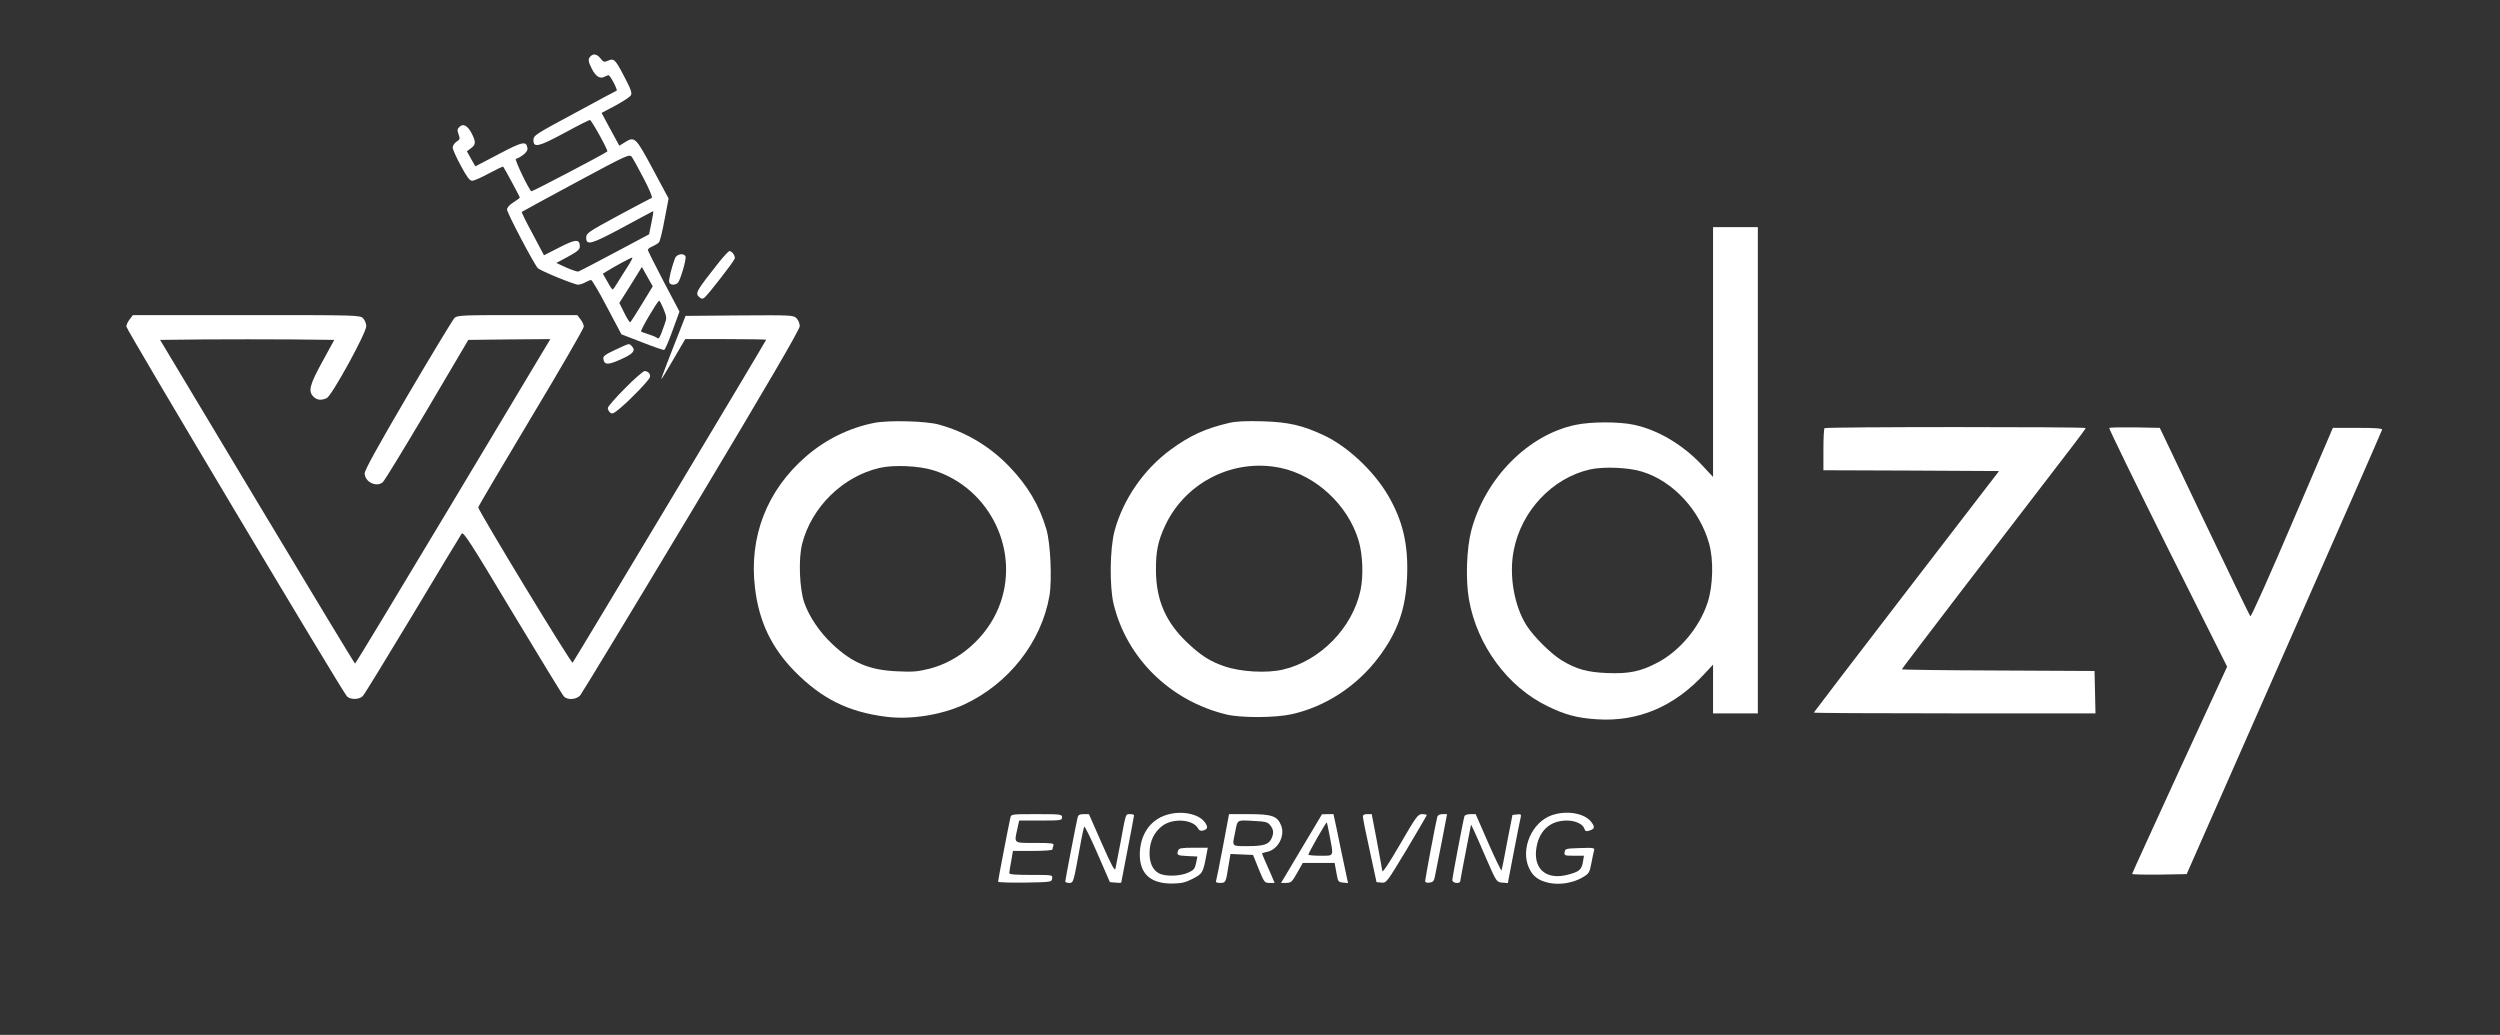
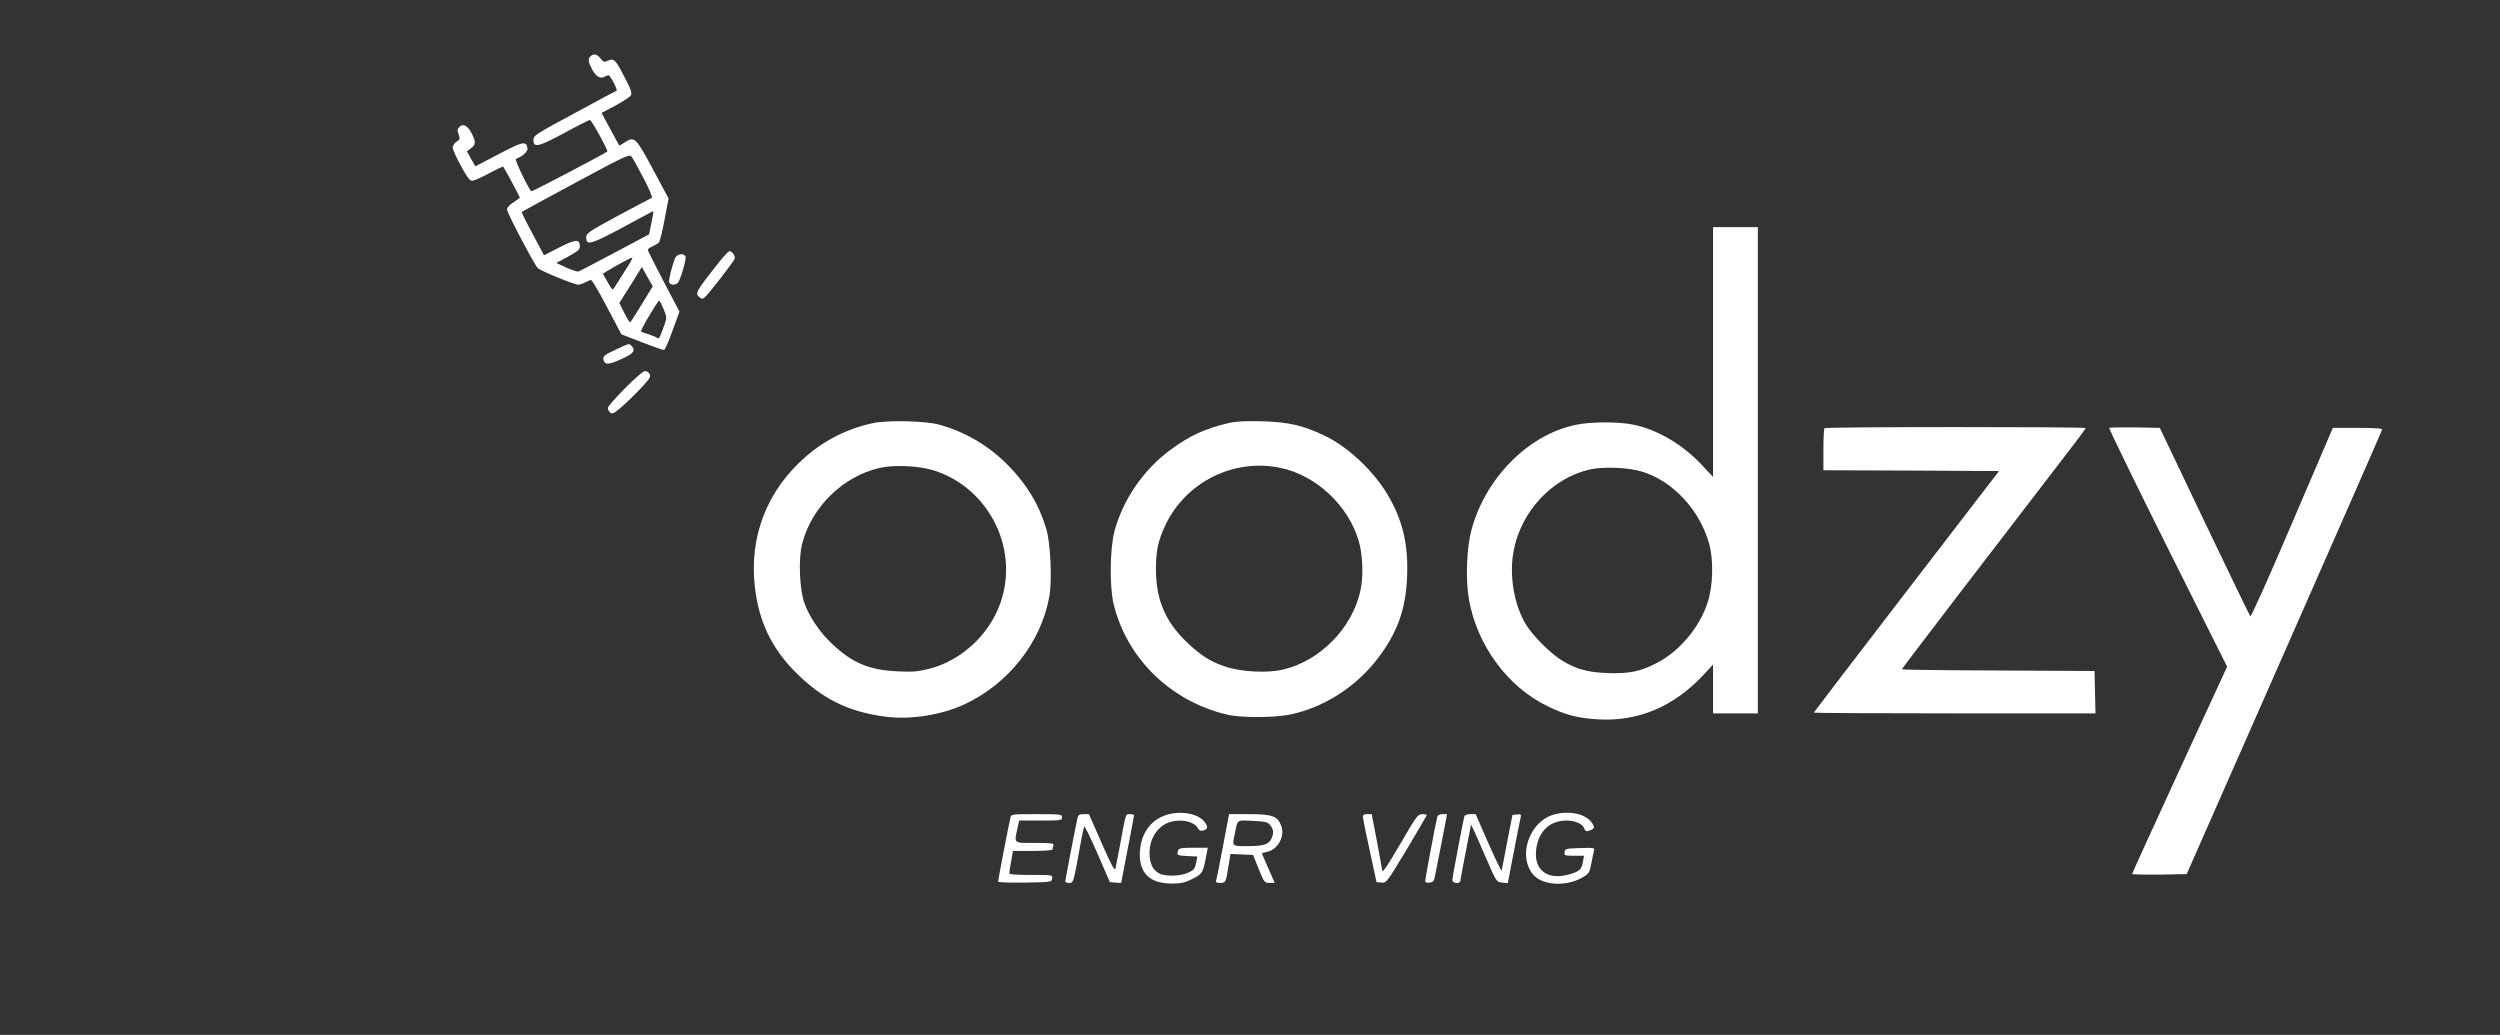
<svg xmlns="http://www.w3.org/2000/svg" version="1.0" width="1563pt" height="647pt" viewBox="0 0 1563 647" preserveAspectRatio="xMidYMid meet">
  <rect x="0" y="0" width="1563" height="647" fill="#333333" stroke="none" />
  <g transform="translate(0,647) scale(0.1,-0.1)" fill="white" stroke="none">
    <path d="M3692 6118 c-17 -17 -15 -33 8 -78 24 -48 52 -65 79 -50 11 5 22 10 25 10 11 0 60 -94 51 -97 -6 -2 -125 -66 -265 -142 -244 -131 -255 -138 -255 -167 0 -50 32 -42 194 45 82 45 154 81 159 81 10 0 115 -190 109 -197 -14 -13 -470 -252 -475 -249 -16 11 -106 199 -97 202 42 16 76 47 73 66 -7 49 -29 44 -181 -36 l-145 -76 -27 47 -26 47 25 19 c32 23 32 40 4 95 -26 48 -53 62 -76 38 -14 -13 -14 -21 -5 -46 10 -28 9 -32 -13 -46 -13 -9 -24 -25 -24 -36 0 -11 23 -63 51 -114 39 -72 55 -94 71 -94 12 0 59 21 105 46 47 25 86 44 89 42 6 -6 104 -188 104 -193 0 -3 -18 -16 -40 -30 -25 -16 -40 -33 -40 -45 0 -21 171 -346 193 -367 18 -17 228 -103 252 -103 11 1 31 7 45 15 14 8 30 14 35 15 6 0 51 -76 100 -170 l90 -170 129 -50 c71 -28 133 -49 138 -48 6 2 30 57 53 122 l43 118 -99 188 c-54 104 -99 193 -99 198 0 5 13 15 30 22 16 7 34 18 40 25 6 7 22 71 35 143 l25 131 -98 183 c-108 201 -114 207 -176 168 l-34 -21 -56 103 -55 102 87 46 c47 26 91 54 96 64 9 13 1 37 -38 111 -59 114 -67 122 -104 106 -24 -11 -29 -10 -47 13 -22 28 -44 33 -63 14z m333 -765 c33 -63 56 -117 50 -120 -5 -2 -100 -52 -210 -111 -190 -103 -200 -110 -200 -138 0 -51 31 -42 230 65 103 56 188 101 189 101 2 0 -3 -33 -11 -72 l-15 -73 -216 -115 c-118 -63 -220 -116 -227 -118 -6 -1 -40 10 -74 25 l-63 29 73 39 c60 33 74 45 74 64 0 48 -25 47 -128 -6 l-96 -49 -71 134 c-40 73 -70 135 -68 137 2 2 154 85 338 184 324 174 335 179 350 160 8 -11 42 -72 75 -136z m-101 -550 c-21 -32 -49 -77 -63 -100 -14 -24 -28 -43 -31 -43 -3 0 -18 22 -33 50 l-28 49 23 14 c48 30 153 87 161 87 4 0 -9 -26 -29 -57z m90 -233 c-37 -61 -70 -112 -74 -115 -3 -2 -20 24 -37 59 l-31 62 71 112 70 113 34 -61 34 -60 -67 -110z m135 -33 c20 -49 20 -56 7 -92 -32 -91 -36 -97 -49 -87 -6 5 -30 15 -52 22 -22 7 -43 14 -47 17 -8 4 103 192 113 193 4 0 16 -24 28 -53z" />
    <path d="M10710 4269 l0 -781 -69 74 c-121 129 -276 221 -429 253 -90 19 -265 19 -360 -1 -297 -61 -566 -333 -653 -659 -30 -112 -37 -309 -15 -433 50 -286 242 -547 491 -667 110 -54 186 -74 309 -82 258 -17 485 80 673 285 l53 57 0 -152 0 -153 140 0 140 0 0 1520 0 1520 -140 0 -140 0 0 -781z m-443 -748 c193 -59 361 -241 419 -452 28 -101 24 -262 -10 -366 -50 -154 -174 -303 -314 -376 -104 -55 -177 -70 -312 -65 -127 5 -195 24 -287 80 -67 41 -175 148 -220 219 -77 123 -110 314 -79 469 48 247 242 452 476 505 84 19 243 13 327 -14z" />
    <path d="M4497 4833 c-149 -189 -154 -197 -122 -223 12 -10 18 -10 31 1 23 19 179 220 187 241 6 17 -15 48 -33 48 -5 0 -33 -30 -63 -67z" />
    <path d="M4220 4855 c-22 -59 -41 -137 -36 -151 7 -18 40 -18 55 -1 16 20 53 147 47 163 -9 24 -55 17 -66 -11z" />
-     <path d="M811 4474 c-12 -15 -21 -35 -21 -46 0 -18 1343 -2270 1378 -2310 20 -24 77 -23 100 0 10 10 150 239 312 508 161 269 299 497 306 507 10 16 49 -43 318 -492 169 -280 313 -517 322 -526 23 -23 77 -19 101 7 11 13 325 531 697 1151 481 803 676 1137 676 1158 0 16 -9 38 -20 49 -20 20 -31 20 -357 18 l-337 -3 -37 -95 c-21 -52 -55 -141 -77 -197 -22 -57 -39 -103 -37 -103 2 0 36 56 76 125 l73 125 253 0 c139 0 253 -2 253 -4 0 -6 -1200 -2008 -1210 -2019 -8 -9 -590 951 -590 971 0 6 149 258 330 560 182 303 330 559 330 570 0 11 -9 31 -21 46 l-20 26 -374 0 c-341 0 -374 -1 -393 -17 -10 -10 -141 -226 -291 -481 -187 -319 -271 -471 -271 -491 0 -53 71 -89 112 -57 10 7 134 211 277 452 l259 439 256 3 257 2 -23 -38 c-13 -22 -286 -478 -608 -1015 -322 -537 -587 -976 -590 -976 -3 0 -278 455 -612 1012 l-607 1012 275 3 c151 1 397 1 545 0 l269 -3 -75 -137 c-80 -146 -89 -184 -55 -218 22 -22 48 -25 83 -9 31 14 247 407 247 450 0 16 -9 38 -20 49 -20 20 -33 20 -729 20 l-710 0 -20 -26z" />
    <path d="M3847 4283 c-63 -29 -77 -40 -75 -56 6 -40 29 -40 111 -3 78 35 94 55 65 84 -16 16 -11 17 -101 -25z" />
    <path d="M3907 4042 c-59 -59 -107 -115 -107 -123 0 -9 7 -22 15 -29 12 -10 23 -5 62 28 66 55 179 173 186 193 6 19 -10 39 -33 39 -8 0 -64 -48 -123 -108z" />
    <path d="M5465 3826 c-155 -31 -301 -102 -424 -208 -246 -212 -359 -503 -321 -822 25 -213 104 -377 251 -526 168 -169 332 -251 568 -281 153 -20 346 11 488 76 278 129 483 389 534 679 17 101 7 333 -20 420 -44 148 -116 269 -228 386 -122 128 -272 218 -441 265 -79 23 -316 29 -407 11z m370 -296 c359 -112 550 -515 408 -860 -75 -184 -245 -334 -433 -381 -71 -18 -104 -21 -200 -16 -173 7 -281 52 -405 169 -79 73 -145 171 -176 258 -31 89 -38 276 -14 370 59 231 256 423 486 475 88 20 243 13 334 -15z" />
    <path d="M7685 3826 c-150 -35 -246 -79 -367 -168 -168 -124 -296 -309 -350 -508 -29 -110 -32 -344 -6 -455 82 -340 354 -607 706 -692 91 -22 301 -21 404 1 212 46 410 175 546 355 119 158 170 301 179 501 9 206 -27 358 -122 518 -90 151 -251 301 -397 370 -135 63 -220 83 -383 88 -106 3 -168 0 -210 -10z m320 -281 c222 -46 424 -234 489 -455 26 -85 31 -222 12 -310 -50 -235 -251 -441 -484 -496 -101 -24 -264 -15 -366 20 -91 31 -146 66 -235 150 -132 126 -192 262 -194 446 -1 122 12 187 59 287 128 270 428 419 719 358z" />
    <path d="M11407 3793 c-4 -3 -7 -64 -7 -135 l0 -128 549 -2 549 -3 -579 -753 c-318 -414 -579 -755 -579 -757 0 -3 396 -5 880 -5 l881 0 -3 133 -3 132 -602 3 c-332 1 -603 5 -603 7 0 5 617 811 1072 1402 43 56 78 104 78 107 0 8 -1625 8 -1633 -1z" />
    <path d="M13187 3794 c-3 -3 161 -340 365 -749 l372 -743 -297 -644 c-163 -355 -297 -648 -297 -652 0 -3 77 -5 171 -4 l170 3 610 1384 c336 762 611 1389 612 1395 1 8 -48 11 -153 11 l-155 0 -254 -593 c-139 -326 -257 -590 -262 -585 -4 4 -133 271 -287 593 l-279 585 -155 3 c-85 1 -157 0 -161 -4z" />
    <path d="M7292 1375 c-102 -32 -164 -124 -166 -244 -1 -124 66 -185 201 -185 61 1 83 6 130 30 62 32 65 37 87 157 l7 37 -89 0 c-73 0 -91 -3 -96 -16 -11 -30 -6 -33 57 -36 l63 -3 -8 -41 c-8 -36 -14 -44 -50 -60 -51 -23 -144 -25 -182 -4 -40 21 -60 66 -59 131 1 69 29 127 79 165 66 51 193 42 224 -15 6 -13 17 -17 30 -14 30 8 34 21 15 49 -37 56 -148 79 -243 49z" />
    <path d="M9701 1373 c-124 -44 -196 -210 -142 -329 24 -53 60 -80 126 -94 68 -14 151 0 210 35 39 23 43 29 54 87 7 35 14 71 17 81 5 16 -2 18 -88 15 -88 -3 -93 -4 -96 -25 -3 -22 0 -23 59 -23 l62 0 -6 -36 c-8 -49 -21 -62 -85 -80 -136 -40 -223 25 -208 154 14 115 84 182 192 182 53 0 100 -22 109 -50 5 -16 12 -19 28 -14 37 11 40 21 18 52 -41 58 -155 78 -250 45z" />
    <path d="M6317 1358 c-9 -37 -77 -390 -77 -400 0 -5 74 -7 168 -6 165 3 167 3 170 26 3 22 3 22 -132 22 -95 0 -136 3 -136 11 0 7 5 40 12 75 l11 64 124 0 c68 0 123 4 123 9 0 5 3 16 6 25 5 14 -9 16 -115 16 -137 0 -131 -5 -110 90 l11 50 134 0 c127 0 134 1 134 20 0 19 -7 20 -159 20 -156 0 -159 0 -164 -22z" />
    <path d="M6737 1358 c-9 -36 -77 -390 -77 -399 0 -5 11 -9 24 -9 27 0 27 -1 67 220 12 69 25 128 28 132 3 4 41 -73 83 -170 l77 -177 35 -3 c20 -2 36 -2 36 0 0 2 18 95 40 208 22 113 40 208 40 213 0 4 -11 7 -25 7 -28 0 -25 11 -60 -180 -14 -74 -28 -146 -31 -160 -4 -19 -22 13 -86 158 l-80 182 -33 0 c-26 0 -34 -5 -38 -22z" />
    <path d="M7646 1178 c-21 -112 -41 -209 -43 -215 -4 -9 5 -13 25 -13 35 0 36 2 52 104 l13 77 70 -3 71 -3 35 -87 c35 -85 37 -88 68 -88 l32 0 -19 45 c-11 25 -29 66 -40 91 -11 25 -20 47 -20 49 0 1 14 5 31 9 69 13 116 102 88 167 -23 57 -58 69 -199 69 l-126 0 -38 -202z m295 133 c22 -27 24 -50 8 -84 -17 -37 -50 -47 -149 -47 -101 0 -97 -4 -79 82 17 86 9 81 111 76 80 -4 93 -7 109 -27z" />
-     <path d="M8160 1203 c-58 -97 -115 -194 -128 -215 l-23 -38 33 0 c30 1 36 6 68 63 l35 62 100 0 99 0 11 -60 c10 -57 11 -60 42 -63 l31 -3 -23 108 c-13 59 -33 156 -45 216 l-23 107 -36 0 -36 -1 -105 -176z m154 36 c24 -127 28 -119 -59 -119 -41 0 -75 3 -75 7 0 10 111 205 115 201 2 -2 10 -42 19 -89z" />
    <path d="M8521 1363 c0 -10 19 -106 43 -213 l42 -195 31 -3 c31 -3 33 1 157 206 69 116 126 213 126 216 0 3 -13 6 -29 6 -26 0 -36 -13 -137 -187 -70 -121 -110 -181 -112 -168 -1 11 -17 95 -34 188 l-32 167 -28 0 c-20 0 -28 -5 -27 -17z" />
    <path d="M8986 1363 c-8 -27 -76 -387 -76 -402 0 -8 10 -11 27 -9 24 3 29 9 36 48 5 25 24 120 42 213 l32 167 -28 0 c-18 0 -30 -6 -33 -17z" />
    <path d="M9156 1368 c-9 -29 -76 -384 -76 -400 0 -21 50 -26 50 -5 0 6 16 89 34 182 l33 170 17 -35 c9 -19 45 -100 79 -180 63 -145 64 -145 99 -148 l35 -3 37 193 c20 106 40 203 43 216 5 21 2 23 -23 20 l-28 -3 -33 -168 c-17 -93 -33 -173 -35 -179 -2 -5 -39 71 -83 171 l-79 181 -33 0 c-19 0 -35 -6 -37 -12z" />
  </g>
</svg>